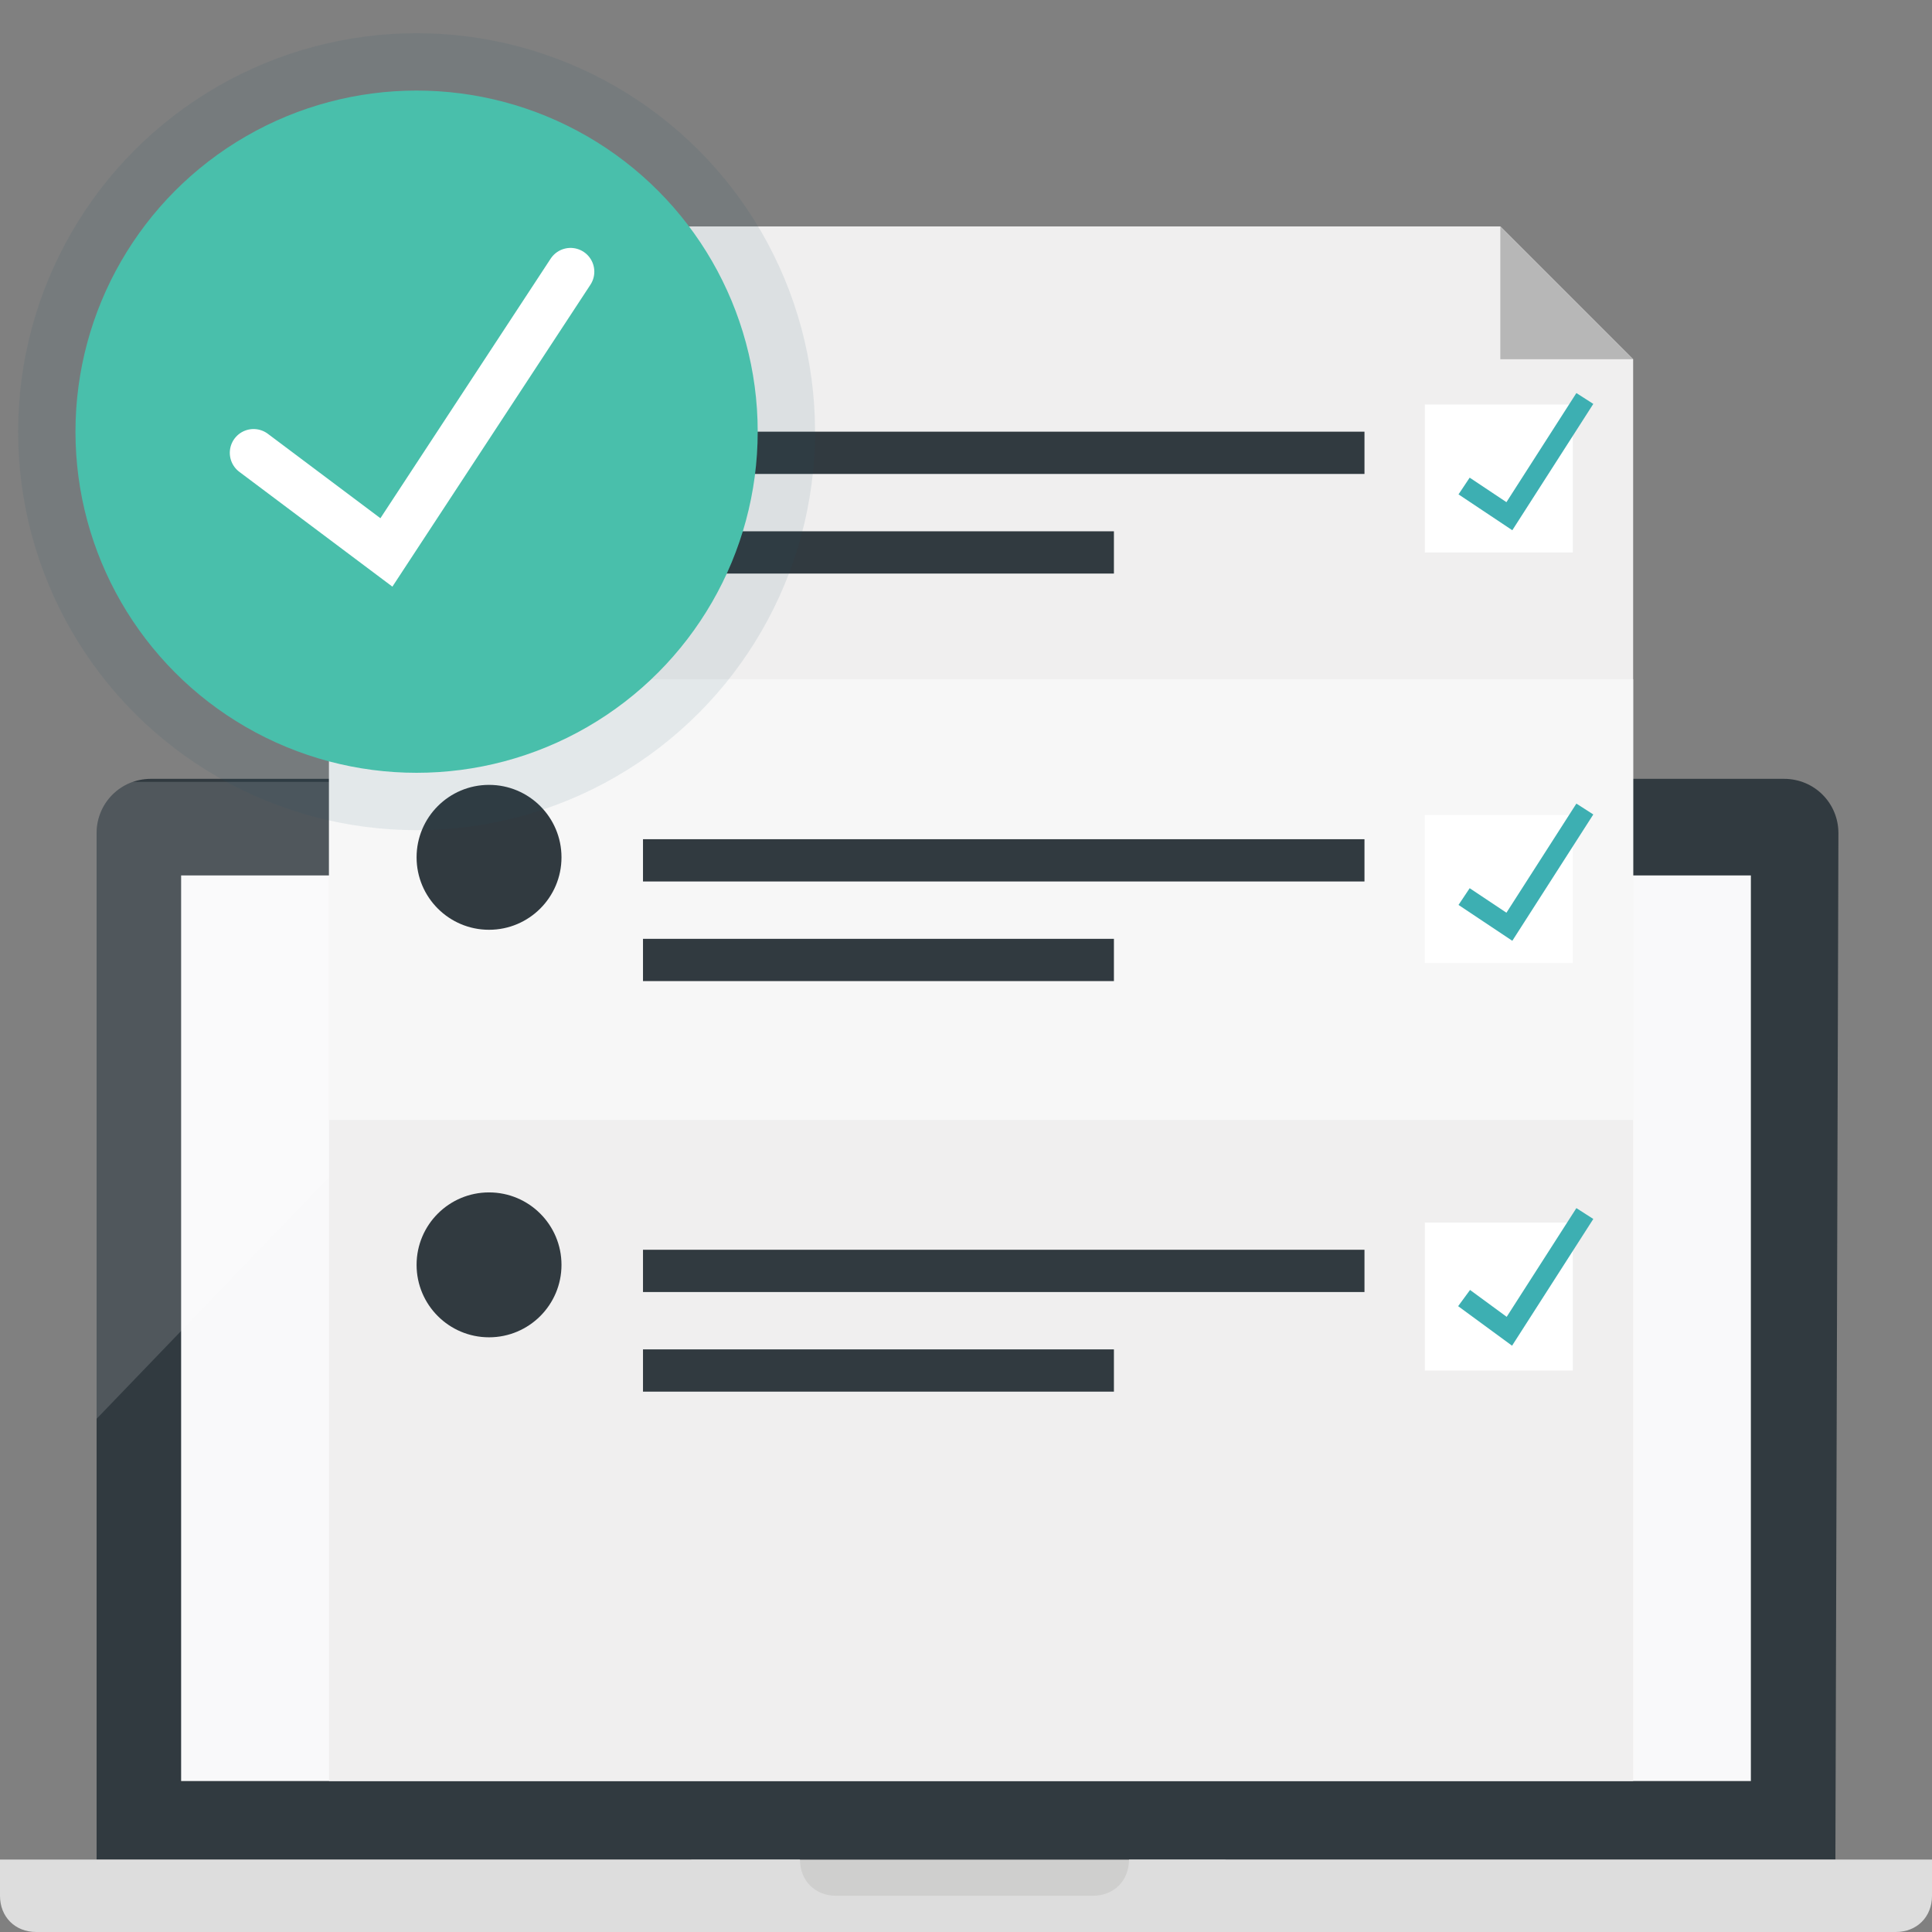
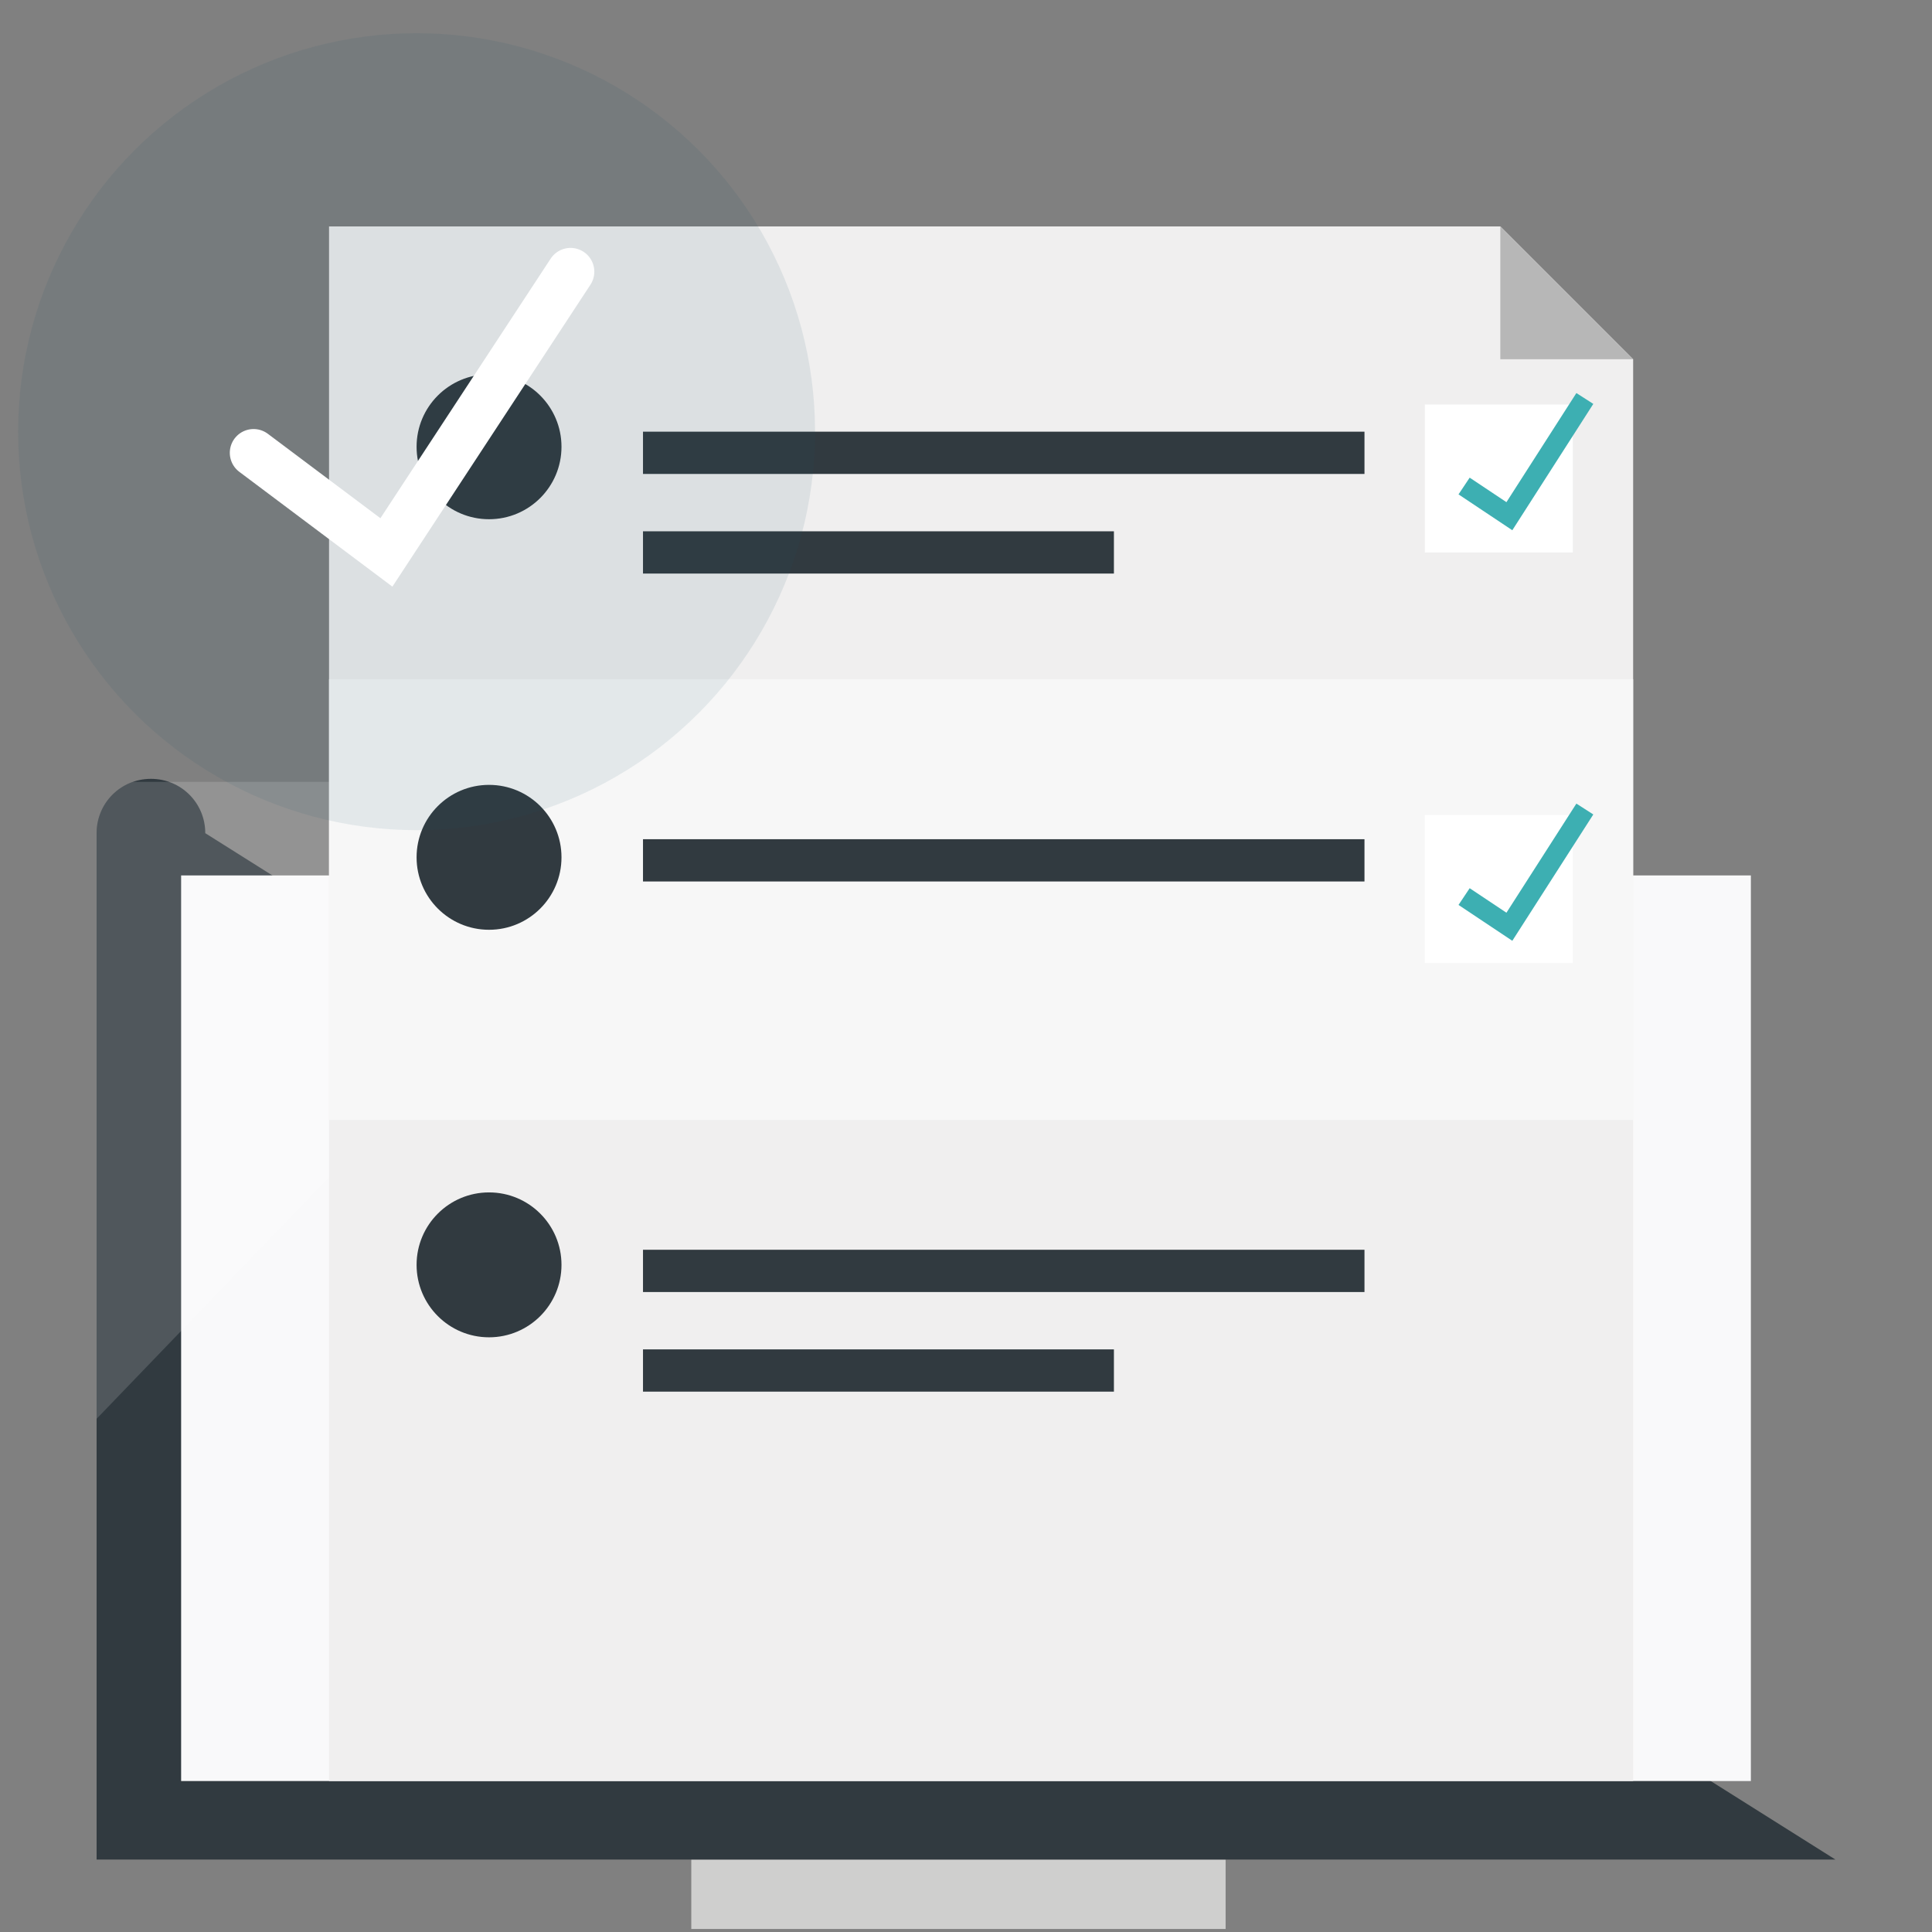
<svg xmlns="http://www.w3.org/2000/svg" xmlns:xlink="http://www.w3.org/1999/xlink" version="1.1" id="Layer_1" x="0px" y="0px" viewBox="0 0 64 64" style="enable-background:new 0 0 64 64;" xml:space="preserve">
  <rect x="0" y="0" width="64" height="64" fill="#808080" stroke="none" />
  <style type="text/css">
	.st0{fill:#CFCFCE;}
	.st1{fill:#313A40;}
	.st2{clip-path:url(#SVGID_2_);}
	.st3{fill:#F9F9FA;}
	.st4{opacity:0.15;fill:#FFFFFF;enable-background:new    ;}
	.st5{fill:#526067;}
	.st6{fill:#DDDDDD;}
	.st7{fill:#F0EFEF;}
	.st8{fill:#F7F7F7;}
	.st9{fill:#FFFFFF;}
	.st10{fill:none;stroke:#3DAFB2;stroke-width:0.666;stroke-miterlimit:10;}
	.st11{fill:#B7B7B7;}
	.st12{opacity:9.000000e-02;}
	.st13{fill:#185168;}
	.st14{fill:#49BFAB;}
	.st15{fill:none;stroke:#FFFFFF;stroke-width:1.575;stroke-linecap:round;stroke-miterlimit:10;}
</style>
  <title>icons</title>
  <rect x="22.9" y="61.6" class="st0" width="17.7" height="2.3" />
-   <path class="st1" d="M60.8,61.6H3.2v-34c0-1,0.8-1.8,1.8-1.8l0,0h54.1c1,0,1.8,0.8,1.8,1.8L60.8,61.6L60.8,61.6z" />
+   <path class="st1" d="M60.8,61.6H3.2v-34c0-1,0.8-1.8,1.8-1.8l0,0c1,0,1.8,0.8,1.8,1.8L60.8,61.6L60.8,61.6z" />
  <g>
    <g>
      <defs>
        <path id="SVGID_1_" d="M60.8,61.6H3.2v-34c0-1,0.8-1.8,1.8-1.8l0,0h54.1c1,0,1.8,0.8,1.8,1.8L60.8,61.6L60.8,61.6z" />
      </defs>
      <clipPath id="SVGID_2_">
        <use xlink:href="#SVGID_1_" style="overflow:visible;" />
      </clipPath>
      <g class="st2">
        <rect x="6" y="29" class="st3" width="52" height="30" />
        <polygon class="st4" points="23.5,25.9 3.2,47 3.2,25.9    " />
      </g>
    </g>
  </g>
  <circle class="st5" cx="32" cy="27.5" r="0.5" />
-   <path class="st6" d="M37.4,61.6c0,0.7-0.5,1.2-1.2,1.2h-8.5c-0.7,0-1.2-0.5-1.2-1.2H0v1.2C0,63.5,0.5,64,1.2,64h61.6  c0.7,0,1.2-0.5,1.2-1.2l0,0v-1.2H37.4z" />
  <polyline class="st7" points="49.7,7.5 10.9,7.5 10.9,59 54.1,59 54.1,11.9 " />
  <rect x="10.9" y="22.5" class="st8" width="43.2" height="14.6" />
  <rect x="47.2" y="13.4" class="st9" width="4.9" height="4.9" />
  <rect x="21.3" y="14.3" class="st1" width="23.9" height="1.4" />
  <rect x="21.3" y="17.6" class="st1" width="15.6" height="1.4" />
  <polyline class="st10" points="52.5,13.2 50,17.1 48.5,16.1 " />
  <circle class="st1" cx="16.2" cy="14.8" r="2.4" />
  <rect x="47.2" y="27" class="st9" width="4.9" height="4.9" />
  <rect x="21.3" y="27.8" class="st1" width="23.9" height="1.4" />
-   <rect x="21.3" y="31.1" class="st1" width="15.6" height="1.4" />
  <polyline class="st10" points="52.5,26.8 50,30.7 48.5,29.7 " />
  <circle class="st1" cx="16.2" cy="28.4" r="2.4" />
-   <rect x="47.2" y="40.5" class="st9" width="4.9" height="4.9" />
  <rect x="21.3" y="41.4" class="st1" width="23.9" height="1.4" />
  <rect x="21.3" y="44.7" class="st1" width="15.6" height="1.4" />
  <circle class="st1" cx="16.2" cy="41.9" r="2.4" />
  <polygon class="st11" points="49.7,7.5 54.1,11.9 49.7,11.9 " />
  <g>
    <g class="st12">
      <circle class="st13" cx="13.8" cy="14.3" r="13.2" />
    </g>
-     <circle class="st14" cx="13.8" cy="14.3" r="11.3" />
    <polyline class="st15" points="18.9,9 12.8,18.3 8.4,15  " />
  </g>
-   <polyline class="st10" points="52.5,40.2 50,44.1 48.5,43 " />
</svg>